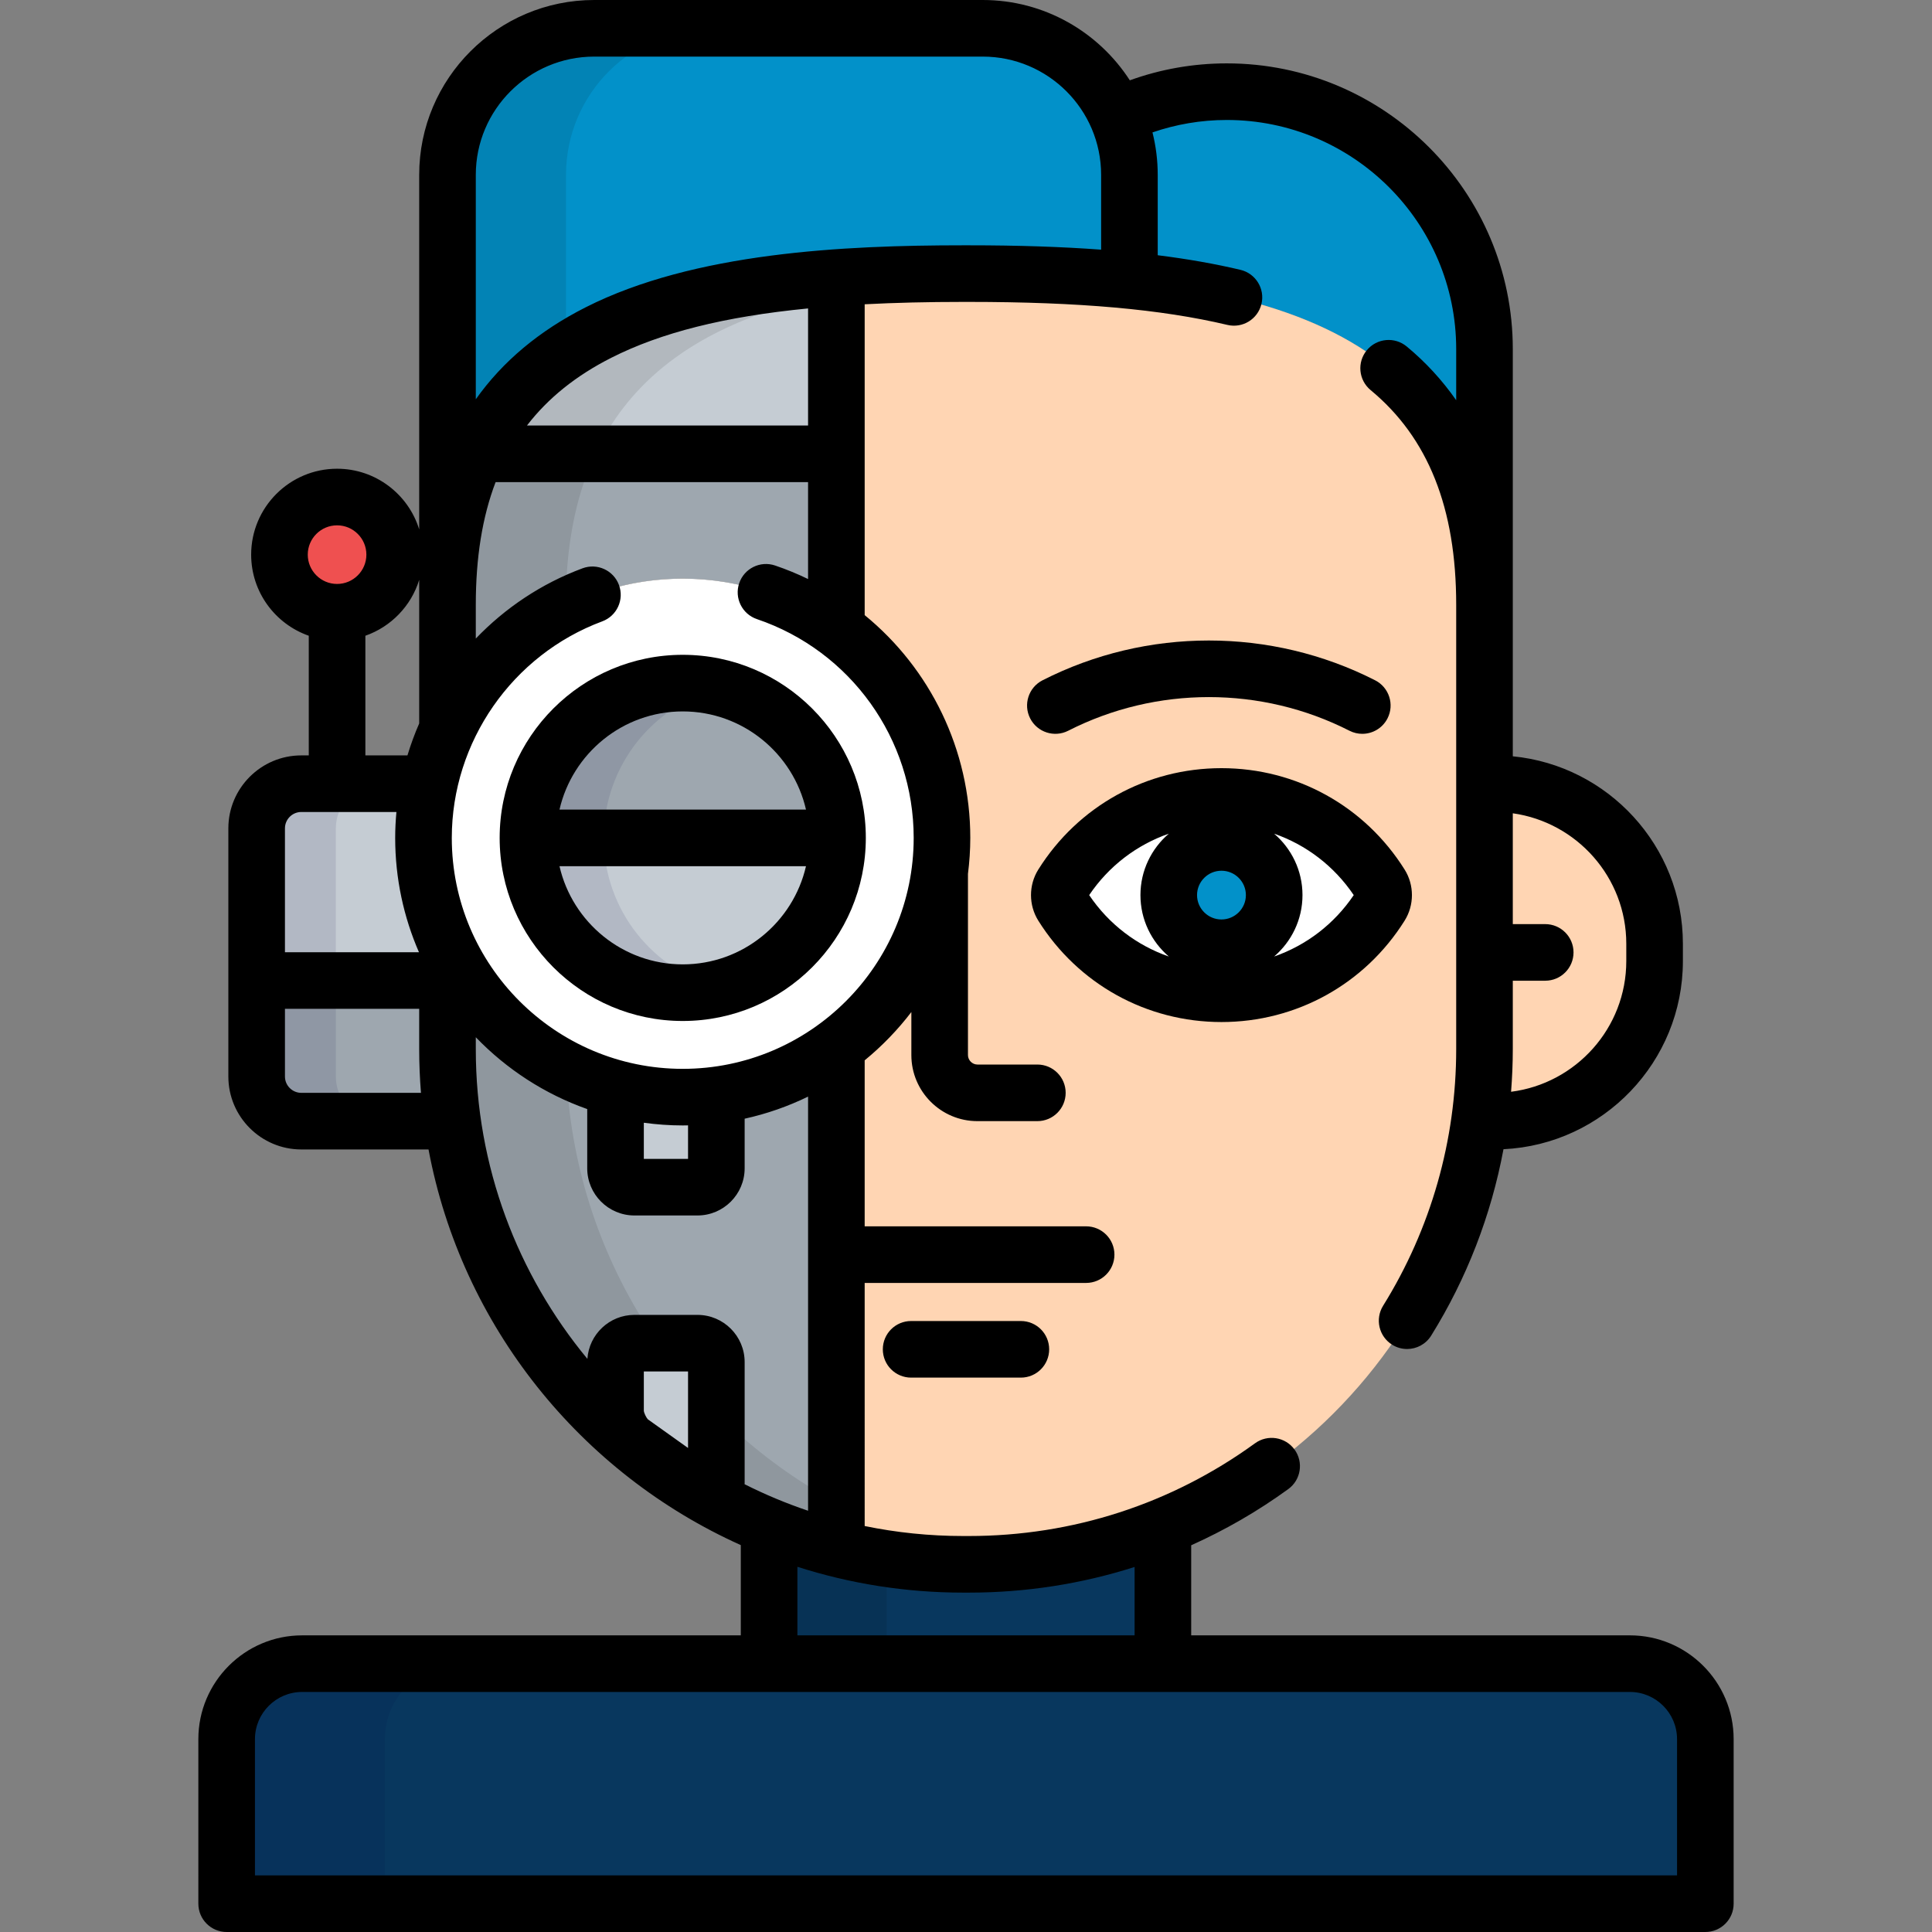
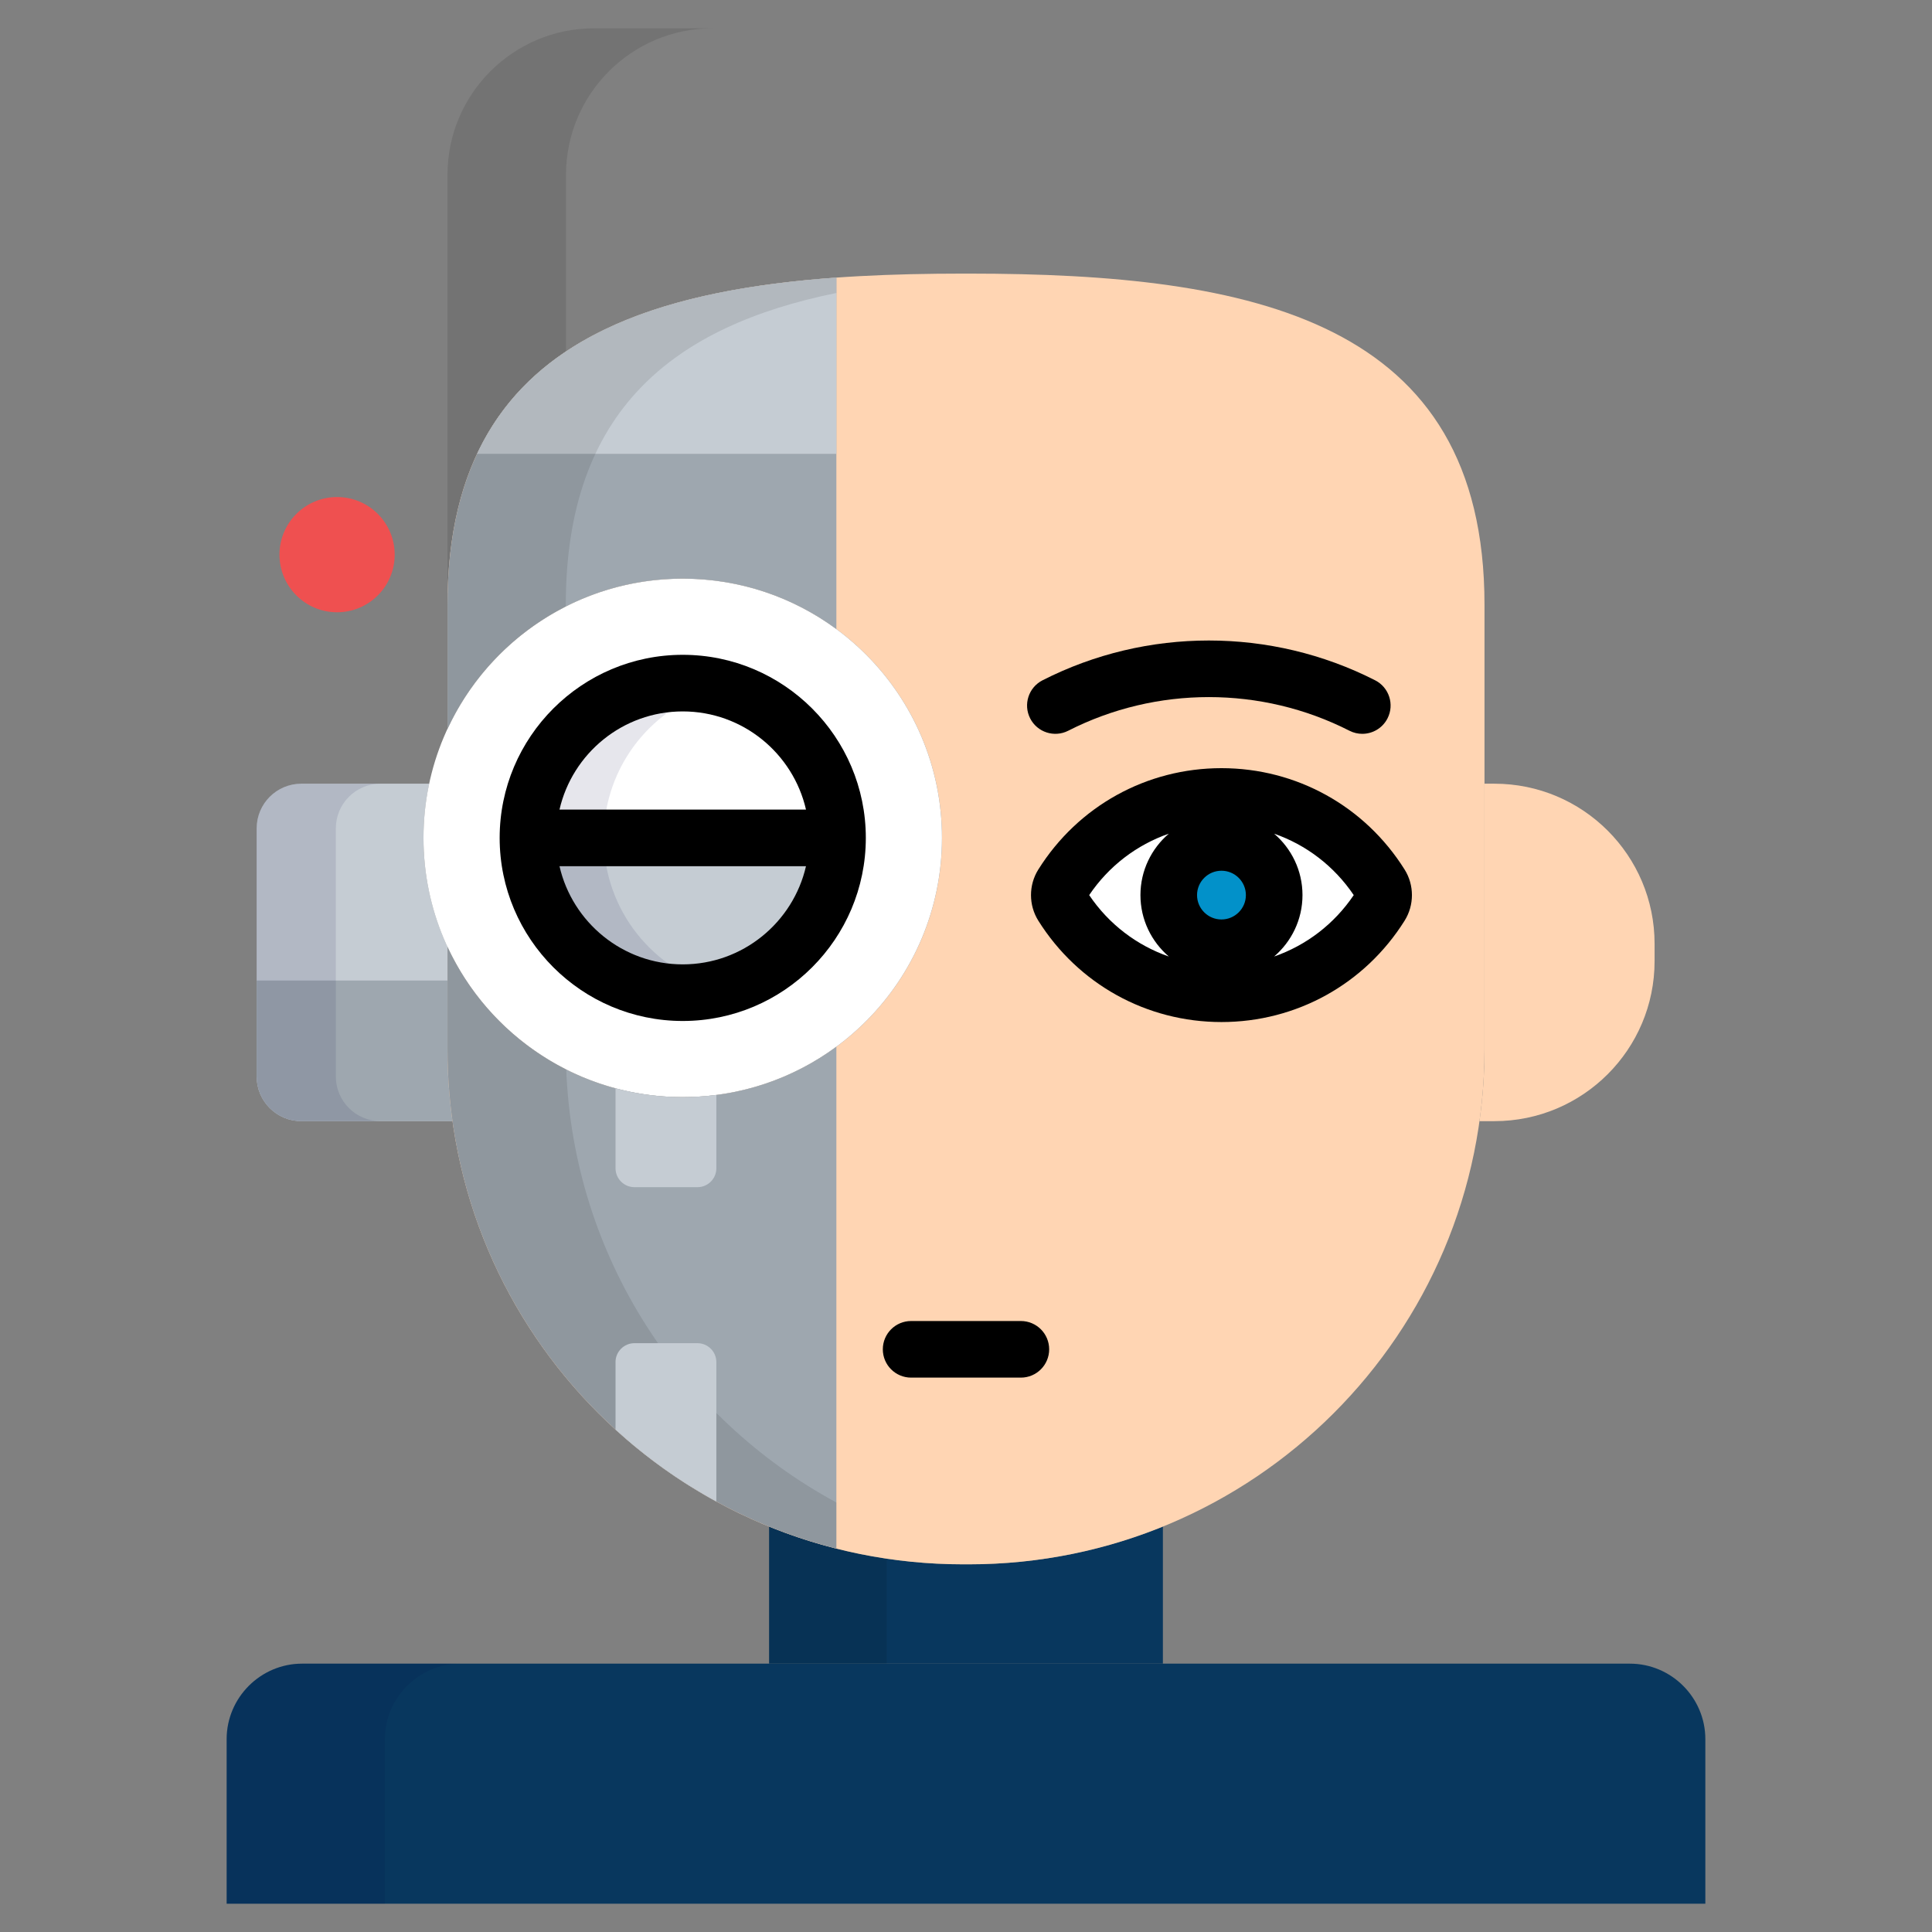
<svg xmlns="http://www.w3.org/2000/svg" id="Capa_1" x="0px" y="0px" viewBox="0 0 512 512" style="enable-background:new 0 0 512 512;" xml:space="preserve">
  <rect x="0" y="0" width="512" height="512" fill="#808080" stroke="none" />
  <circle style="fill:#EF5050;" cx="89.329" cy="146.99" r="15.268" />
  <path style="fill:#C5CCD3;" d="M118.591,250.923c-4.073-8.78-6.362-18.557-6.362-28.872c0-4.928,0.529-9.731,1.516-14.365H79.851 c-6.537,0-11.836,5.299-11.836,11.837v65.757c0,6.538,5.299,11.837,11.836,11.837h40.074c-0.873-6.235-1.334-12.602-1.334-19.078 C118.591,278.039,118.591,250.923,118.591,250.923z" />
  <path style="fill:#9EA7AF;" d="M118.591,278.039V259.85H68.015v25.43c0,6.538,5.299,11.837,11.836,11.837h40.074 C119.053,290.881,118.591,284.515,118.591,278.039z" />
  <g style="opacity:0.1;">
    <path style="fill:#00003F;" d="M88.999,285.279v-65.757c0-6.537,5.299-11.837,11.836-11.837H79.851  c-6.537,0-11.836,5.299-11.836,11.837v65.757c0,6.538,5.299,11.837,11.836,11.837h20.984  C94.298,297.117,88.999,291.817,88.999,285.279z" />
  </g>
-   <path style="fill:#0291C9;" d="M325.112,24.295c-10.396,0-20.24,2.334-29.059,6.485c-6.004-13.703-19.69-23.28-35.621-23.28H157.466 c-21.47,0-38.874,17.387-38.874,38.836V160.28c0-75.398,61.183-87.771,136.656-87.771h1.504c75.352,0,136.457,12.338,136.651,87.414 c0.001-0.076,0.005-0.151,0.005-0.227V92.519C393.407,54.84,362.829,24.295,325.112,24.295z" />
  <path style="opacity:0.1;enable-background:new    ;" d="M149.999,93.138V46.336c0-21.449,17.405-38.836,38.874-38.836h-31.408 c-21.47,0-38.874,17.387-38.874,38.836V160.28C118.591,127.181,130.384,106.231,149.999,93.138z" />
  <path style="fill:#FFD5B3;" d="M396.018,207.686h-2.611v70.354c0,6.476-0.462,12.842-1.335,19.078h3.946 c23.451,0,42.465-18.993,42.465-42.423v-4.585C438.483,226.679,419.469,207.686,396.018,207.686z" />
  <path style="fill:#08375E;" d="M308.178,440.886v-36.333c-15.876,6.448-33.234,10.008-51.428,10.008h-1.504 c-18.193,0-35.552-3.561-51.428-10.008v36.333H308.178z" />
  <path style="opacity:0.1;enable-background:new    ;" d="M234.999,440.886v-27.819c-10.864-1.612-21.308-4.505-31.18-8.514v36.333 H234.999z" />
  <path style="fill:#08375E;" d="M60.066,504.5v-43.614c0-11,9-20,20-20h351.867c11,0,20,9,20,20V504.5H60.066z" />
  <path style="fill:#FFD5B3;" d="M256.751,72.509h-1.504c-75.473,0-136.656,12.373-136.656,87.771v32.899 c10.91-23.515,34.714-39.832,62.342-39.832c37.944,0,68.704,30.76,68.704,68.704s-30.759,68.704-68.704,68.704 c-27.628,0-51.433-16.317-62.342-39.832v27.116c0,75.399,61.183,136.522,136.656,136.522h1.504 c75.473,0,136.656-61.123,136.656-136.522V160.28C393.407,84.882,332.223,72.509,256.751,72.509z" />
  <circle style="fill:#FFFFFF;" cx="180.929" cy="222.05" r="68.7" />
  <g>
    <path style="fill:#9EA7AF;" d="M180.934,153.347c15.242,0,29.318,4.971,40.714,13.37V73.57  c-59.225,4.23-103.056,22.894-103.056,86.71v32.899C129.501,169.664,153.305,153.347,180.934,153.347z" />
    <path style="fill:#9EA7AF;" d="M180.934,290.755c-27.628,0-51.433-16.317-62.342-39.832v27.116  c0,63.816,43.831,117.4,103.056,132.359V277.385C210.253,285.784,196.176,290.755,180.934,290.755z" />
  </g>
  <path style="fill:#C5CCD3;" d="M126.434,120.268h95.213V73.57C177.292,76.738,141.576,88.006,126.434,120.268z" />
  <g style="opacity:0.1;">
    <path d="M149.943,160.739v-0.459c0-51.911,29.004-73.944,71.705-82.635V73.57c-59.225,4.23-103.056,22.894-103.056,86.71v32.899  C125.096,179.158,136.186,167.707,149.943,160.739z" />
    <path d="M150.055,283.42c-13.809-6.962-24.941-18.438-31.464-32.497v27.116c0,63.816,43.831,117.4,103.056,132.359v-12.221  C180.43,375.892,151.982,333.057,150.055,283.42z" />
  </g>
  <g>
    <path style="fill:#C5CCD3;" d="M180.934,290.755c-6.162,0-12.13-0.824-17.812-2.345v21.202c0,2.75,2.25,5,5,5h16.718  c2.75,0,5-2.25,5-5v-19.451C186.922,290.539,183.954,290.755,180.934,290.755z" />
    <path style="fill:#C5CCD3;" d="M184.839,355.958h-16.718c-2.75,0-5,2.25-5,5v17.91c8.077,7.369,17.043,13.78,26.718,19.059v-36.969  C189.839,358.208,187.589,355.958,184.839,355.958z" />
  </g>
  <path style="fill:#FFFFFF;" d="M323.698,263.352c-17.24,0-33.011-8.731-42.184-23.354c-1.068-1.705-1.068-3.871,0-5.573 c9.173-14.624,24.943-23.355,42.184-23.355c17.244,0,33.016,8.731,42.188,23.355c1.07,1.702,1.07,3.868,0,5.573 C356.714,254.621,340.942,263.352,323.698,263.352z" />
  <ellipse style="fill:#0291C9;" cx="323.699" cy="237.21" rx="13.972" ry="13.959" />
-   <circle style="fill:#9EA7AF;" cx="180.929" cy="222.05" r="41.02" />
  <path style="fill:#C5CCD3;" d="M139.914,222.051c0,22.654,18.365,41.019,41.019,41.019s41.019-18.365,41.019-41.019L139.914,222.051 L139.914,222.051z" />
  <g style="opacity:0.1;">
    <path style="fill:#00003F;" d="M159.999,222.051c0-19.189,13.178-35.295,30.977-39.775c-3.214-0.809-6.577-1.243-10.042-1.243  c-22.654,0-41.019,18.365-41.019,41.019s18.365,41.019,41.019,41.019c3.465,0,6.828-0.434,10.042-1.243  C173.177,257.347,159.999,241.24,159.999,222.051z" />
  </g>
  <g style="opacity:0.1;">
    <path style="fill:#00003F;" d="M121.999,440.886H80.066c-11,0-20,9-20,20V504.5h41.933v-43.614  C101.999,449.886,110.999,440.886,121.999,440.886z" />
  </g>
  <path d="M241.456,350.083c-4.142,0-7.5,3.358-7.5,7.5s3.358,7.5,7.5,7.5h29.085c4.143,0,7.5-3.358,7.5-7.5s-3.357-7.5-7.5-7.5 H241.456z" />
  <path d="M323.698,270.852c19.843,0,37.988-10.044,48.539-26.866c2.586-4.118,2.585-9.438,0.002-13.546 c-10.552-16.825-28.698-26.87-48.541-26.87c-19.839,0-37.983,10.045-48.536,26.868c-2.581,4.111-2.582,9.427-0.001,13.545 C285.715,260.807,303.859,270.852,323.698,270.852z M323.7,230.753c3.569,0,6.473,2.896,6.473,6.457s-2.903,6.459-6.473,6.459 c-3.568,0-6.471-2.898-6.471-6.459C317.229,233.649,320.132,230.753,323.7,230.753z M358.752,237.211 c-5.19,7.701-12.603,13.321-21.099,16.276c4.594-3.939,7.52-9.769,7.52-16.278c0-6.508-2.925-12.337-7.517-16.275 C346.147,223.89,353.559,229.51,358.752,237.211z M309.749,220.933c-4.594,3.939-7.52,9.768-7.52,16.277 c0,6.51,2.926,12.341,7.522,16.28c-8.498-2.955-15.911-8.576-21.104-16.278C293.84,229.51,301.253,223.888,309.749,220.933z" />
  <path d="M283.088,193.653c23.334-11.89,51.197-11.89,74.531,0c1.091,0.556,2.254,0.819,3.399,0.819c2.73,0,5.363-1.497,6.689-4.097 c1.881-3.69,0.413-8.207-3.277-10.087c-27.6-14.063-60.553-14.063-88.152,0c-3.69,1.881-5.158,6.397-3.277,10.087 C274.882,194.067,279.398,195.534,283.088,193.653z" />
  <path d="M132.414,222.051c0,26.753,21.766,48.519,48.519,48.519s48.519-21.766,48.519-48.519s-21.766-48.519-48.519-48.519 S132.414,195.297,132.414,222.051z M180.934,255.57c-15.904,0-29.246-11.137-32.663-26.019h65.325 C210.179,244.433,196.837,255.57,180.934,255.57z M213.596,214.551h-65.325c3.416-14.882,16.759-26.019,32.663-26.019 S210.179,199.669,213.596,214.551z" />
-   <path d="M431.932,433.386H315.678v-23.872c8.988-4.033,17.606-8.996,25.727-14.89c3.352-2.434,4.097-7.124,1.663-10.476 c-2.435-3.352-7.123-4.097-10.475-1.663c-22.147,16.078-48.372,24.576-75.842,24.576h-1.504c-8.938,0-17.667-0.913-26.1-2.648 V339.99h58.688c4.143,0,7.5-3.358,7.5-7.5s-3.357-7.5-7.5-7.5h-58.688v-43.992c4.601-3.772,8.759-8.067,12.373-12.8v11.414 c0,9.649,7.851,17.5,17.5,17.5h15.891c4.143,0,7.5-3.358,7.5-7.5s-3.357-7.5-7.5-7.5H259.02c-1.355,0-2.5-1.145-2.5-2.5v-48.035 c0.392-3.123,0.617-6.298,0.617-9.526c0-23.369-10.628-44.853-27.989-59.037V80.636c8.051-0.42,16.724-0.627,26.1-0.627h1.504 c29.201,0,50.975,1.938,68.524,6.097c4.029,0.958,8.072-1.538,9.027-5.568c0.955-4.031-1.537-8.072-5.568-9.028 c-6.717-1.592-13.982-2.874-21.927-3.87V46.336c0-3.878-0.486-7.643-1.389-11.246c6.181-2.124,12.801-3.295,19.693-3.295 c33.522,0,60.795,27.241,60.795,60.724v13.544c-3.702-5.292-8.063-10.059-13.123-14.247c-3.191-2.64-7.919-2.194-10.56,0.996 c-2.642,3.191-2.195,7.919,0.995,10.56c15.267,12.635,22.688,31.25,22.688,56.908v117.759c0,24.115-6.699,47.628-19.372,68 c-2.188,3.517-1.11,8.142,2.406,10.33c1.233,0.767,2.602,1.133,3.955,1.133c2.505,0,4.954-1.255,6.375-3.539 c9.449-15.188,15.906-31.941,19.167-49.407c26.431-1.266,47.545-23.145,47.545-49.861v-4.585c0-25.879-19.811-47.218-45.076-49.681 V92.519c0-41.754-34.002-75.724-75.795-75.724c-9.019,0-17.67,1.589-25.698,4.489C291.151,8.493,276.77,0,260.432,0H157.466 c-25.571,0-46.374,20.786-46.374,46.336v93.958c-2.865-9.299-11.537-16.076-21.763-16.076c-12.554,0-22.768,10.213-22.768,22.768 c0,9.927,6.388,18.385,15.268,21.493v31.708h-1.977c-10.662,0-19.336,8.674-19.336,19.337v65.757 c0,10.663,8.674,19.337,19.336,19.337h33.71c8.788,46.864,40.361,85.804,82.757,104.852v23.917H80.066 c-15.164,0-27.5,12.336-27.5,27.5V504.5c0,4.142,3.358,7.5,7.5,7.5h391.867c4.143,0,7.5-3.358,7.5-7.5v-43.614 C459.432,445.722,447.095,433.386,431.932,433.386z M430.983,250.108v4.585c0,17.756-13.339,32.454-30.533,34.637 c0.293-3.746,0.457-7.511,0.457-11.292V259.9h8.592c4.143,0,7.5-3.358,7.5-7.5s-3.357-7.5-7.5-7.5h-8.592v-29.369 C417.88,217.916,430.983,232.51,430.983,250.108z M205.404,149.864c-3.925-1.331-8.182,0.772-9.51,4.696 c-1.33,3.923,0.773,8.181,4.696,9.51c24.851,8.422,41.547,31.722,41.547,57.981c0,33.748-27.456,61.204-61.204,61.204 s-61.204-27.456-61.204-61.204c0-25.46,16.028-48.523,39.883-57.389c3.882-1.443,5.86-5.761,4.417-9.643 c-1.443-3.882-5.759-5.859-9.644-4.417c-10.92,4.059-20.517,10.514-28.294,18.622v-8.943c0-12.501,1.722-23.274,5.246-32.512h82.81 v25.681C211.335,152.088,208.419,150.886,205.404,149.864z M170.621,297.538c3.375,0.459,6.813,0.717,10.312,0.717 c0.47,0,0.938-0.013,1.406-0.021v8.878h-11.718V297.538z M214.147,112.768h-74.496c5.623-7.31,13.04-13.241,22.353-17.956 c13.14-6.651,29.888-10.906,52.143-13.073V112.768z M157.466,15h102.967c17.3,0,31.375,14.057,31.375,31.336v19.829 c-10.493-0.776-22.085-1.156-35.057-1.156h-1.504c-31.464,0-71.266,1.866-100.018,16.42c-12.324,6.238-22.011,14.336-29.138,24.384 V46.336C126.091,29.057,140.167,15,157.466,15z M89.328,139.218c4.283,0,7.768,3.484,7.768,7.768c0,4.283-3.484,7.768-7.768,7.768 c-4.283,0-7.768-3.485-7.768-7.768C81.561,142.702,85.045,139.218,89.328,139.218z M96.828,168.478 c6.797-2.379,12.134-7.892,14.263-14.801v38.04c-1.201,2.751-2.24,5.58-3.113,8.469h-11.15V168.478z M79.851,215.186h25.204 c-0.208,2.27-0.326,4.558-0.326,6.865c0,10.764,2.256,21.006,6.299,30.299H75.515v-32.828 C75.515,217.131,77.46,215.186,79.851,215.186z M79.851,289.617c-2.391,0-4.336-1.946-4.336-4.337v-17.93h35.576v10.689 c0,3.897,0.161,7.757,0.467,11.578H79.851z M126.091,278.039v-3.16c8.153,8.461,18.23,15.045,29.53,19.037v15.696 c0,6.893,5.607,12.5,12.5,12.5h16.718c6.893,0,12.5-5.607,12.5-12.5v-13.144c5.886-1.298,11.517-3.278,16.808-5.854v109.748 c-5.803-1.951-11.42-4.307-16.823-7.027c0.004-0.138,0.015-0.273,0.015-0.412v-31.964c0-6.893-5.607-12.5-12.5-12.5h-16.718 c-6.607,0-12.019,5.156-12.457,11.654C137.199,337.794,126.091,309.189,126.091,278.039z M170.621,373.867v-10.409h11.718v20.27 l-10.658-7.599C171.233,375.647,170.659,374.422,170.621,373.867z M211.319,415.215c13.857,4.439,28.615,6.846,43.928,6.846h1.504 c15.105,0,29.872-2.314,43.928-6.799v18.124h-89.36L211.319,415.215L211.319,415.215z M444.432,497H67.566v-36.114 c0-6.893,5.607-12.5,12.5-12.5h351.867c6.893,0,12.5,5.607,12.5,12.5V497H444.432z" />
  <g />
  <g />
  <g />
  <g />
  <g />
  <g />
  <g />
  <g />
  <g />
  <g />
  <g />
  <g />
  <g />
  <g />
  <g />
</svg>